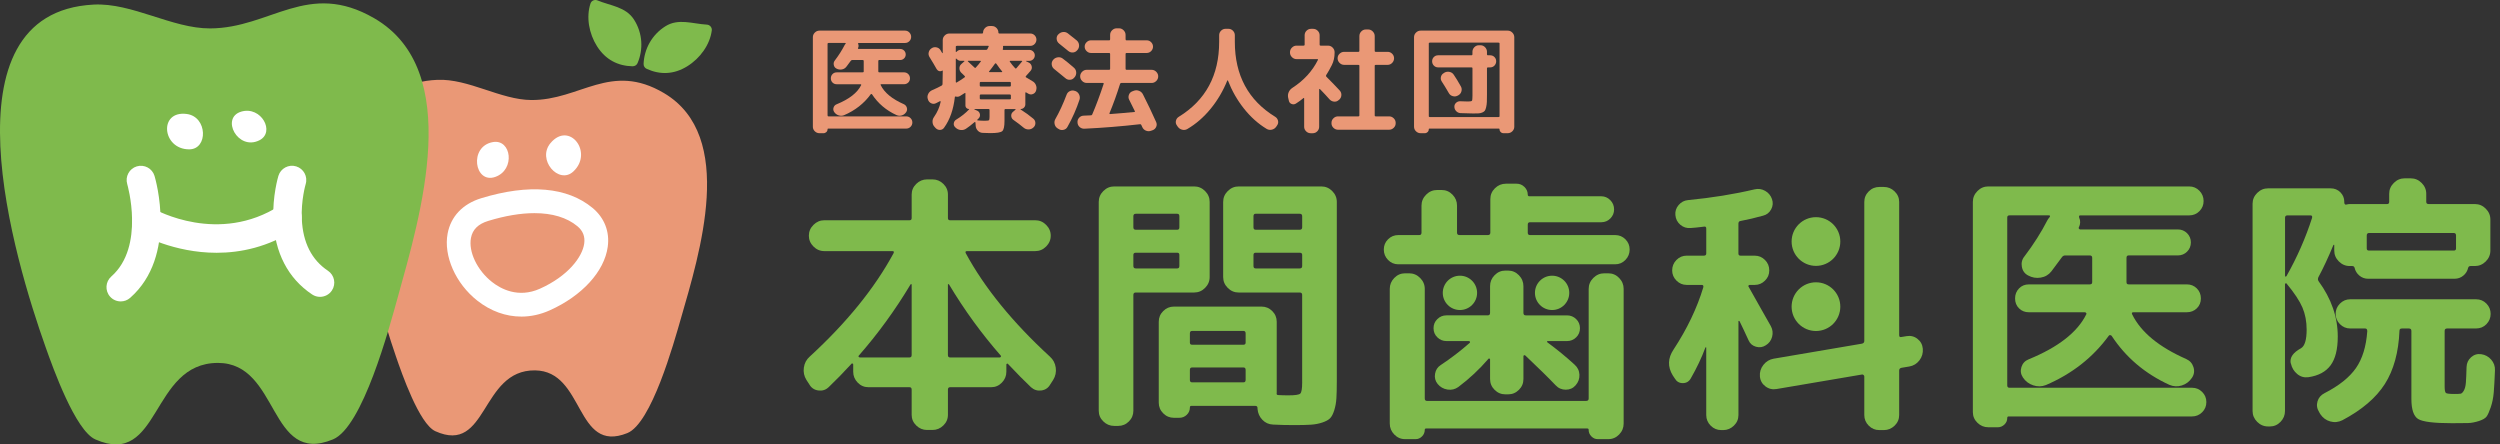
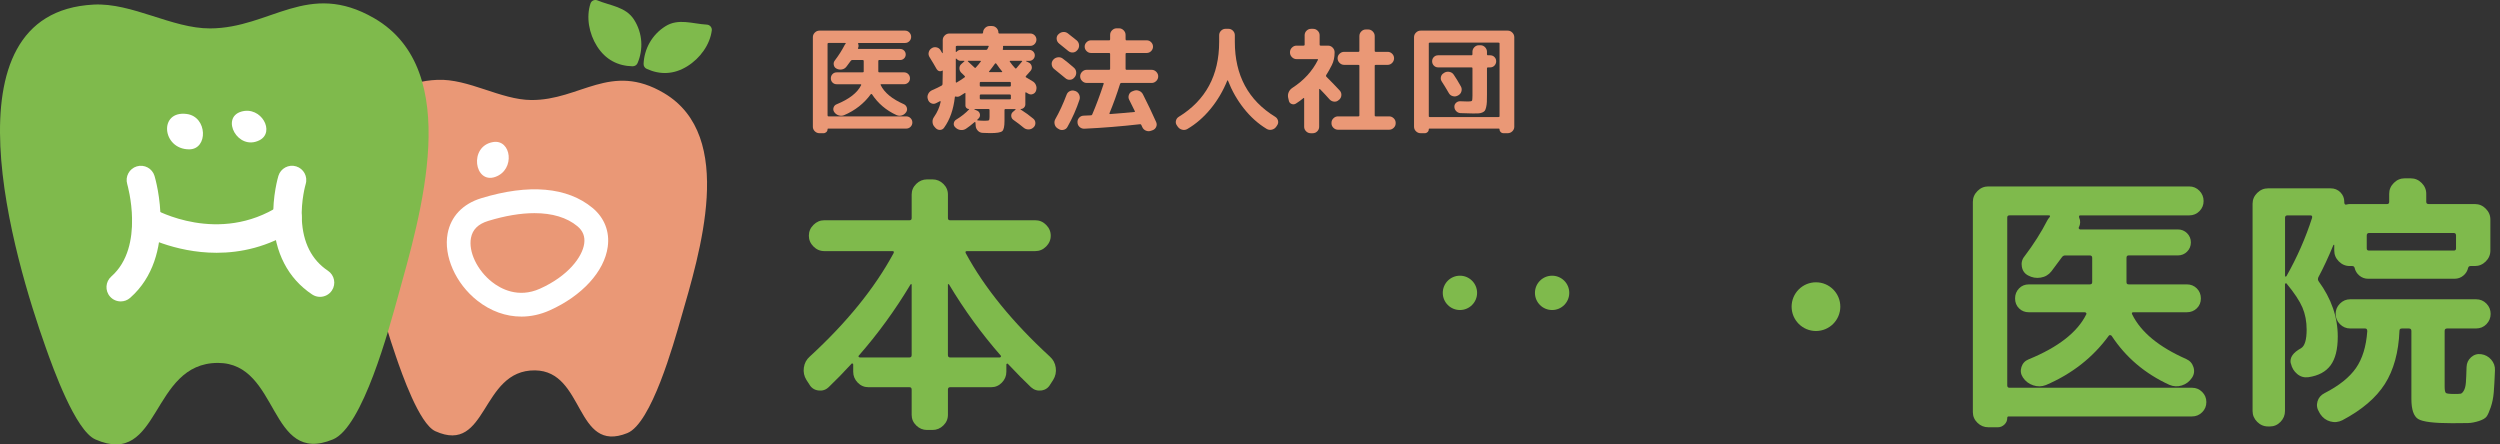
<svg xmlns="http://www.w3.org/2000/svg" width="405" height="72" viewBox="0 0 405 72" fill="none">
  <rect x="0" y="0" width="405" height="72" fill="#333333" stroke="none" />
  <path d="M70.86 12.934C75.894 12.721 81.104 16.174 86.079 16.204C94.004 16.256 98.929 9.961 107.577 15.088C119.309 22.043 113.343 41.036 110.299 51.62C109.132 55.676 105.533 68.592 101.624 70.162C93.135 73.571 94.774 60.083 86.667 60.001C77.782 59.913 79.077 73.709 70.529 69.856C67.923 68.681 65.081 60.475 64.13 57.705C60.216 46.32 50.714 13.788 70.862 12.934H70.86Z" fill="#EA9876" />
  <path d="M15.163 0.744C21.39 0.418 27.879 4.625 34.037 4.604C43.848 4.571 49.862 -3.281 60.629 2.958C75.233 11.42 68.085 34.997 64.445 48.131C63.05 53.164 58.759 69.192 53.937 71.183C43.473 75.505 45.335 58.792 35.302 58.792C24.306 58.792 26.079 75.849 15.453 71.188C12.216 69.766 8.595 59.644 7.384 56.227C2.398 42.193 -9.759 2.049 15.163 0.744Z" fill="#7FBA4C" />
  <path d="M30.254 18.464C33.635 18.908 33.742 24.203 30.642 24.195C26.235 24.185 25.661 17.861 30.254 18.464Z" fill="white" />
  <path d="M39.075 18.085C42.311 17.12 44.65 21.414 42.019 22.728C38.52 24.477 35.707 19.088 39.075 18.085Z" fill="white" />
  <path d="M19.559 48.829C18.918 48.829 18.282 48.565 17.825 48.047C16.984 47.09 17.076 45.63 18.033 44.789C23.535 39.946 20.641 29.923 20.611 29.823C20.249 28.602 20.942 27.317 22.162 26.953C23.381 26.588 24.666 27.279 25.032 28.497C25.191 29.023 28.815 41.446 21.083 48.254C20.644 48.642 20.1 48.829 19.559 48.829Z" fill="white" />
  <path d="M51.842 48.09C51.403 48.09 50.957 47.965 50.565 47.703C46.659 45.102 44.486 40.905 44.279 35.567C44.13 31.729 45.063 28.617 45.102 28.487C45.474 27.268 46.764 26.581 47.982 26.953C49.2 27.325 49.888 28.61 49.518 29.828C49.508 29.867 48.751 32.437 48.895 35.508C49.069 39.297 50.493 42.108 53.124 43.86C54.186 44.568 54.474 46 53.766 47.062C53.322 47.728 52.588 48.09 51.842 48.09Z" fill="white" />
  <path d="M35.094 40.951C28.131 40.951 22.891 38.001 22.555 37.809C21.449 37.173 21.07 35.762 21.706 34.656C22.342 33.553 23.75 33.173 24.853 33.804C25.297 34.056 35.43 39.669 45.32 33.312C46.392 32.622 47.82 32.932 48.51 34.007C49.2 35.079 48.89 36.508 47.815 37.198C43.406 40.033 38.982 40.951 35.094 40.951Z" fill="white" />
-   <path d="M89.177 23.187C86.928 25.873 90.524 29.957 92.868 27.794C96.197 24.724 92.237 19.537 89.177 23.187Z" fill="white" />
  <path d="M80.252 28.654C83.52 27.481 82.84 22.5 79.862 23.015C75.9 23.7 76.854 29.872 80.252 28.654Z" fill="white" />
  <path d="M84.453 51.286C81.958 51.286 79.493 50.412 77.318 48.698C73.809 45.93 71.835 41.467 72.514 37.84C73.035 35.059 74.969 33.025 77.959 32.111C85.677 29.749 91.914 30.295 95.995 33.686C97.918 35.285 98.793 37.522 98.454 39.984C97.906 43.981 94.299 47.929 89.042 50.283C87.541 50.956 85.99 51.289 84.453 51.289V51.286ZM86.579 34.53C84.358 34.53 81.835 34.949 79.085 35.79C77.464 36.285 76.551 37.188 76.295 38.55C75.874 40.792 77.305 43.791 79.701 45.676C81.083 46.767 83.93 48.357 87.469 46.769C92.012 44.735 94.346 41.631 94.643 39.458C94.799 38.314 94.438 37.393 93.535 36.644C91.842 35.238 89.465 34.53 86.577 34.53H86.579Z" fill="white" />
  <path d="M102.486 10.735C102.83 10.743 103.148 10.543 103.284 10.227C104.235 8.011 104.112 5.377 102.717 3.188C101.381 1.093 98.908 0.944 96.79 0.066C96.338 -0.121 95.813 0.1 95.661 0.564C94.936 2.752 95.405 5.428 96.723 7.503C98.116 9.689 100.124 10.692 102.486 10.738V10.735Z" fill="#7FBA4C" />
  <path d="M104.761 11.153C104.448 11.012 104.248 10.694 104.261 10.351C104.358 7.939 105.608 5.618 107.811 4.245C109.921 2.929 112.214 3.866 114.505 3.989C114.992 4.014 115.369 4.44 115.31 4.925C115.02 7.213 113.443 9.424 111.355 10.725C109.157 12.095 106.91 12.133 104.761 11.153Z" fill="#7FBA4C" />
  <path d="M132.748 21.578C132.461 21.578 132.212 21.476 132.002 21.271C131.789 21.066 131.684 20.819 131.684 20.532V6.026C131.684 5.738 131.789 5.492 132.002 5.279C132.212 5.069 132.461 4.961 132.748 4.961H146.616C146.89 4.961 147.124 5.061 147.316 5.261C147.508 5.461 147.606 5.697 147.606 5.972C147.606 6.246 147.508 6.48 147.316 6.672C147.124 6.864 146.89 6.962 146.616 6.962H139.093C139.019 6.962 138.993 7.011 139.019 7.111C139.119 7.334 139.111 7.56 139.001 7.783C138.975 7.808 138.975 7.839 139.001 7.875C139.027 7.914 139.057 7.931 139.093 7.931H145.831C146.08 7.931 146.29 8.019 146.465 8.193C146.639 8.368 146.726 8.578 146.726 8.827C146.726 9.076 146.639 9.289 146.465 9.46C146.29 9.632 146.08 9.722 145.831 9.722H142.433C142.333 9.722 142.284 9.778 142.284 9.891V11.572C142.284 11.672 142.333 11.72 142.433 11.72H146.447C146.721 11.72 146.952 11.813 147.136 12C147.324 12.187 147.416 12.418 147.416 12.69C147.416 12.962 147.324 13.19 147.136 13.372C146.949 13.552 146.718 13.644 146.447 13.644H142.769C142.656 13.644 142.625 13.693 142.676 13.793C143.274 15.014 144.518 16.04 146.411 16.874C146.659 16.987 146.824 17.174 146.906 17.433C146.988 17.695 146.952 17.936 146.803 18.162C146.629 18.423 146.395 18.6 146.103 18.693C145.81 18.785 145.521 18.77 145.236 18.646C143.556 17.874 142.23 16.748 141.261 15.268C141.235 15.242 141.204 15.227 141.168 15.222C141.13 15.217 141.099 15.225 141.076 15.25C139.981 16.756 138.532 17.895 136.726 18.667C136.439 18.78 136.146 18.785 135.849 18.685C135.551 18.585 135.313 18.405 135.138 18.144C134.99 17.921 134.954 17.679 135.036 17.425C135.118 17.172 135.282 16.992 135.531 16.894C137.572 16.061 138.896 15.027 139.506 13.796C139.532 13.77 139.532 13.739 139.506 13.703C139.481 13.665 139.45 13.647 139.414 13.647H135.551C135.277 13.647 135.051 13.557 134.869 13.375C134.69 13.195 134.597 12.967 134.597 12.693C134.597 12.418 134.687 12.19 134.869 12.002C135.049 11.815 135.277 11.723 135.551 11.723H139.752C139.865 11.723 139.922 11.674 139.922 11.574V9.894C139.922 9.781 139.865 9.725 139.752 9.725H138.055C137.955 9.725 137.875 9.773 137.811 9.873C137.662 10.086 137.426 10.402 137.1 10.825C136.913 11.061 136.667 11.205 136.364 11.254C136.059 11.305 135.769 11.254 135.498 11.105C135.262 10.982 135.118 10.781 135.069 10.507C135.02 10.232 135.082 9.991 135.256 9.778C135.88 8.958 136.408 8.124 136.844 7.277C136.844 7.265 136.893 7.195 136.993 7.072C137.042 6.998 137.018 6.959 136.918 6.959H134.213C134.113 6.959 134.064 7.008 134.064 7.108V18.682C134.064 18.795 134.113 18.852 134.213 18.852H146.811C147.085 18.852 147.319 18.949 147.511 19.142C147.703 19.334 147.801 19.567 147.801 19.842C147.801 20.116 147.703 20.35 147.511 20.542C147.319 20.735 147.085 20.832 146.811 20.832H134.156C134.095 20.832 134.064 20.87 134.064 20.945C134.064 21.119 134 21.268 133.869 21.394C133.738 21.517 133.587 21.581 133.412 21.581H132.758L132.748 21.578Z" fill="#EA9876" />
  <path d="M150.34 16.127L150.301 16.035C150.214 15.748 150.24 15.471 150.376 15.204C150.512 14.937 150.717 14.74 150.991 14.617C151.625 14.342 152.143 14.093 152.54 13.87C152.641 13.808 152.689 13.726 152.689 13.626C152.715 12.78 152.728 12.064 152.728 11.479C152.728 11.431 152.697 11.418 152.635 11.441C152.474 11.541 152.31 11.566 152.14 11.515C151.971 11.466 151.838 11.359 151.738 11.197C151.427 10.638 151.048 9.997 150.599 9.273C150.437 9.024 150.386 8.76 150.45 8.48C150.512 8.201 150.668 7.98 150.917 7.819C151.153 7.657 151.417 7.608 151.709 7.67C152.002 7.731 152.222 7.888 152.371 8.137C152.397 8.185 152.44 8.265 152.502 8.37C152.564 8.475 152.615 8.555 152.651 8.604C152.664 8.616 152.679 8.619 152.697 8.614C152.715 8.609 152.725 8.593 152.725 8.568V6.495C152.725 6.208 152.83 5.961 153.043 5.748C153.253 5.538 153.502 5.43 153.79 5.43H159.109C159.209 5.43 159.258 5.382 159.258 5.282C159.258 4.994 159.363 4.748 159.576 4.535C159.789 4.322 160.035 4.217 160.322 4.217H160.696C160.984 4.217 161.227 4.322 161.435 4.535C161.64 4.748 161.743 4.997 161.743 5.282C161.743 5.382 161.799 5.43 161.91 5.43H166.911C167.185 5.43 167.419 5.528 167.611 5.72C167.804 5.913 167.901 6.146 167.901 6.421C167.901 6.695 167.804 6.931 167.611 7.131C167.419 7.331 167.185 7.431 166.911 7.431H162.582C162.494 7.431 162.464 7.48 162.489 7.58C162.515 7.716 162.502 7.842 162.451 7.955C162.425 8.042 162.456 8.085 162.543 8.085H166.762C166.998 8.085 167.203 8.173 167.378 8.347C167.552 8.521 167.639 8.727 167.639 8.963C167.639 9.212 167.552 9.422 167.378 9.596C167.203 9.771 166.998 9.858 166.762 9.858H166.239C166.213 9.858 166.201 9.866 166.201 9.876C166.201 9.886 166.206 9.902 166.218 9.914L166.667 10.138C166.916 10.263 167.073 10.461 167.134 10.735C167.196 11.01 167.139 11.251 166.965 11.464C166.803 11.664 166.547 11.949 166.201 12.323C166.175 12.349 166.162 12.385 166.162 12.436C166.162 12.487 166.18 12.518 166.218 12.528C166.331 12.603 166.672 12.808 167.244 13.144C167.506 13.283 167.696 13.49 167.814 13.77C167.932 14.05 167.947 14.334 167.86 14.619L167.842 14.693C167.755 14.955 167.583 15.135 167.329 15.235C167.073 15.335 166.829 15.317 166.59 15.178C166.552 15.153 166.493 15.119 166.413 15.076C166.334 15.032 166.272 14.999 166.236 14.973C166.211 14.947 166.183 14.945 166.152 14.963C166.121 14.981 166.106 15.009 166.106 15.047V16.897C166.106 17.11 166.031 17.29 165.882 17.438C165.734 17.587 165.552 17.661 165.341 17.661C165.328 17.661 165.323 17.672 165.323 17.69C165.323 17.708 165.328 17.723 165.341 17.736C166.126 18.233 166.808 18.731 167.396 19.229C167.619 19.416 167.732 19.652 167.732 19.939C167.732 20.227 167.627 20.463 167.414 20.65L167.396 20.668C167.173 20.868 166.911 20.968 166.611 20.968C166.311 20.968 166.044 20.868 165.808 20.668C165.385 20.306 164.839 19.891 164.167 19.416C163.954 19.267 163.841 19.059 163.82 18.79C163.802 18.523 163.892 18.303 164.092 18.128L164.503 17.774C164.528 17.762 164.533 17.741 164.521 17.71C164.508 17.679 164.49 17.664 164.464 17.664H162.877C162.777 17.664 162.728 17.72 162.728 17.831V19.603C162.728 20.486 162.607 21.035 162.364 21.245C162.12 21.458 161.484 21.563 160.45 21.563C160.376 21.563 159.953 21.55 159.181 21.525C158.881 21.512 158.627 21.396 158.416 21.178C158.204 20.96 158.086 20.701 158.062 20.404L158.024 19.844C158.024 19.819 158.009 19.798 157.978 19.78C157.947 19.762 157.919 19.76 157.893 19.77C157.344 20.242 156.878 20.604 156.493 20.853C156.231 21.027 155.939 21.096 155.616 21.058C155.292 21.019 155.018 20.889 154.795 20.665L154.739 20.609C154.551 20.434 154.477 20.219 154.515 19.965C154.554 19.711 154.682 19.514 154.908 19.378C155.729 18.88 156.426 18.326 156.998 17.715C157.011 17.703 157.011 17.69 156.998 17.677C156.985 17.664 156.972 17.659 156.96 17.659C156.811 17.659 156.68 17.605 156.567 17.5C156.454 17.395 156.4 17.266 156.4 17.118V15.14C156.4 15.04 156.357 15.022 156.27 15.083C156.047 15.232 155.798 15.389 155.523 15.55C155.323 15.676 155.1 15.707 154.851 15.643C154.739 15.617 154.682 15.655 154.682 15.755C154.459 17.746 153.879 19.39 152.946 20.683C152.784 20.919 152.564 21.04 152.284 21.047C152.004 21.053 151.763 20.95 151.566 20.74L151.397 20.552C151.197 20.34 151.089 20.083 151.071 19.778C151.053 19.473 151.13 19.203 151.304 18.965C151.851 18.18 152.212 17.359 152.387 16.499C152.399 16.461 152.389 16.43 152.358 16.407C152.328 16.381 152.299 16.376 152.274 16.389C152.138 16.463 151.92 16.576 151.62 16.725C151.358 16.851 151.099 16.851 150.845 16.725C150.589 16.602 150.419 16.402 150.332 16.127H150.34ZM155.008 7.426C154.895 7.426 154.839 7.475 154.839 7.575V8.378C154.839 8.403 154.851 8.419 154.877 8.424C154.903 8.429 154.926 8.421 154.951 8.396C155.139 8.185 155.362 8.078 155.623 8.078H159.768C159.868 8.078 159.937 8.029 159.973 7.929L160.012 7.855C160.05 7.754 160.099 7.649 160.16 7.536C160.209 7.462 160.191 7.424 160.104 7.424H155.008V7.426ZM156.277 12.523C156.352 12.462 156.352 12.392 156.277 12.318C156.216 12.257 156.129 12.169 156.016 12.056C155.903 11.944 155.816 11.864 155.754 11.813C155.541 11.613 155.434 11.371 155.428 11.084C155.421 10.797 155.526 10.561 155.736 10.374L156.221 9.945C156.247 9.92 156.252 9.899 156.239 9.881C156.226 9.863 156.208 9.853 156.182 9.853H155.623C155.375 9.853 155.151 9.74 154.951 9.517C154.926 9.491 154.9 9.483 154.877 9.489C154.851 9.494 154.839 9.509 154.839 9.535V13.27C154.839 13.308 154.856 13.339 154.895 13.362C154.933 13.388 154.964 13.388 154.987 13.362C155.436 13.1 155.864 12.821 156.275 12.521L156.277 12.523ZM156.798 9.948C157.034 10.161 157.388 10.489 157.862 10.938C157.95 11.025 158.024 11.025 158.086 10.938C158.373 10.628 158.64 10.304 158.888 9.968C158.937 9.894 158.914 9.855 158.814 9.855H156.836C156.811 9.855 156.793 9.866 156.78 9.884C156.767 9.902 156.772 9.925 156.798 9.948ZM160.307 18.908V17.826C160.307 17.713 160.25 17.659 160.14 17.659H157.88C157.855 17.659 157.842 17.669 157.842 17.687C157.842 17.705 157.847 17.72 157.86 17.733L158.288 17.921C158.537 18.033 158.688 18.218 158.745 18.48C158.801 18.741 158.734 18.972 158.55 19.17L158.327 19.393C158.301 19.419 158.296 19.444 158.309 19.467C158.321 19.493 158.339 19.506 158.365 19.506C158.75 19.544 159.137 19.562 159.522 19.562C159.907 19.562 160.135 19.534 160.204 19.478C160.273 19.421 160.307 19.231 160.307 18.908ZM163.592 13.27H158.87C158.77 13.27 158.722 13.319 158.722 13.418V13.867C158.722 13.967 158.77 14.016 158.87 14.016H163.592C163.705 14.016 163.759 13.967 163.759 13.867V13.418C163.759 13.319 163.702 13.27 163.592 13.27ZM163.761 15.94V15.455C163.761 15.355 163.705 15.306 163.595 15.306H158.873C158.773 15.306 158.724 15.358 158.724 15.455V15.94C158.724 16.04 158.773 16.089 158.873 16.089H163.595C163.708 16.089 163.761 16.04 163.761 15.94ZM160.232 11.572C160.184 11.646 160.201 11.684 160.289 11.684H162.287C162.374 11.684 162.392 11.646 162.343 11.572C162.107 11.297 161.789 10.874 161.392 10.302C161.366 10.276 161.335 10.261 161.299 10.256C161.261 10.251 161.23 10.258 161.207 10.284C160.871 10.756 160.548 11.187 160.235 11.572H160.232ZM163.649 9.853C163.623 9.853 163.602 9.866 163.584 9.891C163.566 9.917 163.564 9.94 163.574 9.966C163.849 10.363 164.141 10.725 164.451 11.048C164.526 11.123 164.6 11.117 164.674 11.03C164.985 10.681 165.285 10.327 165.57 9.966C165.618 9.891 165.595 9.853 165.495 9.853H163.646H163.649Z" fill="#EA9876" />
  <path d="M170.774 11.179C170.55 11.005 170.42 10.771 170.381 10.479C170.343 10.186 170.42 9.927 170.604 9.704L170.622 9.686C170.809 9.463 171.051 9.33 171.351 9.286C171.651 9.242 171.917 9.306 172.153 9.481C172.677 9.866 173.284 10.366 173.982 10.974C174.205 11.174 174.328 11.418 174.346 11.71C174.364 12.002 174.282 12.267 174.095 12.503L174.038 12.559C173.864 12.782 173.633 12.905 173.349 12.923C173.061 12.941 172.813 12.859 172.602 12.672C172.341 12.449 171.73 11.951 170.774 11.179ZM174.133 14.727L174.208 14.745C174.495 14.858 174.7 15.05 174.823 15.325C174.946 15.599 174.967 15.873 174.88 16.145C174.382 17.664 173.728 19.139 172.92 20.57C172.782 20.819 172.569 20.976 172.276 21.037C171.984 21.099 171.72 21.05 171.484 20.889L171.297 20.776C171.061 20.614 170.912 20.391 170.848 20.104C170.786 19.816 170.822 19.549 170.961 19.301C171.62 18.144 172.23 16.825 172.789 15.342C172.889 15.068 173.069 14.873 173.331 14.755C173.592 14.637 173.859 14.627 174.133 14.727ZM171.576 7.054C171.353 6.88 171.222 6.649 171.184 6.364C171.145 6.079 171.222 5.823 171.407 5.6L171.445 5.582C171.646 5.359 171.889 5.228 172.184 5.189C172.477 5.151 172.741 5.22 172.977 5.394C173.687 5.941 174.172 6.328 174.433 6.551C174.657 6.751 174.782 6.998 174.808 7.29C174.834 7.583 174.751 7.847 174.564 8.083L174.508 8.139C174.321 8.362 174.087 8.486 173.808 8.504C173.528 8.521 173.277 8.439 173.051 8.252C172.392 7.706 171.899 7.306 171.576 7.057V7.054ZM186.565 11.31C186.852 11.31 187.101 11.415 187.311 11.628C187.524 11.841 187.629 12.09 187.629 12.374C187.629 12.659 187.524 12.911 187.311 13.121C187.098 13.334 186.852 13.439 186.565 13.439H181.656C181.556 13.439 181.489 13.488 181.451 13.588C180.927 15.268 180.356 16.856 179.732 18.349C179.707 18.436 179.737 18.48 179.825 18.48C181.181 18.38 182.487 18.267 183.744 18.144C183.856 18.144 183.887 18.095 183.836 17.995C183.736 17.785 183.431 17.166 182.92 16.145C182.795 15.896 182.784 15.635 182.882 15.36C182.982 15.086 183.161 14.901 183.423 14.801L183.667 14.709C183.941 14.596 184.223 14.596 184.516 14.709C184.808 14.822 185.023 15.014 185.159 15.289C185.919 16.782 186.626 18.269 187.288 19.75C187.411 20.011 187.419 20.275 187.306 20.542C187.193 20.809 187.001 20.994 186.726 21.094L186.465 21.186C186.19 21.286 185.916 21.278 185.644 21.168C185.37 21.055 185.172 20.863 185.047 20.588C185.034 20.55 185.008 20.496 184.972 20.419C184.936 20.342 184.911 20.288 184.898 20.252C184.849 20.152 184.78 20.109 184.693 20.122C181.643 20.47 178.637 20.712 175.677 20.85C175.38 20.863 175.121 20.773 174.903 20.581C174.685 20.388 174.569 20.142 174.557 19.842C174.531 19.555 174.616 19.303 174.808 19.085C175 18.867 175.241 18.752 175.526 18.739C175.788 18.726 176.19 18.708 176.739 18.682C176.839 18.682 176.908 18.634 176.944 18.534C177.555 17.115 178.17 15.466 178.794 13.585C178.819 13.485 178.786 13.437 178.701 13.437H176.052C175.765 13.437 175.516 13.331 175.305 13.118C175.093 12.908 174.987 12.659 174.987 12.372C174.987 12.085 175.093 11.836 175.305 11.625C175.516 11.415 175.765 11.307 176.052 11.307H179.691C179.791 11.307 179.84 11.259 179.84 11.159V8.732C179.84 8.632 179.791 8.583 179.691 8.583H176.742C176.467 8.583 176.229 8.48 176.024 8.275C175.818 8.07 175.716 7.831 175.716 7.557C175.716 7.282 175.818 7.044 176.024 6.839C176.229 6.633 176.467 6.531 176.742 6.531H179.691C179.791 6.531 179.84 6.474 179.84 6.362V5.651C179.84 5.364 179.945 5.115 180.158 4.905C180.371 4.694 180.617 4.586 180.904 4.586H181.279C181.566 4.586 181.812 4.692 182.025 4.905C182.236 5.117 182.343 5.366 182.343 5.651V6.362C182.343 6.474 182.392 6.531 182.492 6.531H185.76C186.047 6.531 186.288 6.633 186.488 6.839C186.688 7.044 186.788 7.285 186.788 7.557C186.788 7.829 186.688 8.07 186.488 8.275C186.288 8.48 186.047 8.583 185.76 8.583H182.492C182.392 8.583 182.343 8.632 182.343 8.732V11.159C182.343 11.259 182.392 11.307 182.492 11.307H186.562L186.565 11.31Z" fill="#EA9876" />
  <path d="M190.799 20.532L190.651 20.309C190.489 20.086 190.438 19.837 190.502 19.562C190.563 19.288 190.712 19.077 190.951 18.929C195.318 16.253 197.504 12.203 197.504 6.775V5.71C197.504 5.423 197.606 5.179 197.811 4.974C198.017 4.769 198.263 4.666 198.55 4.666H198.999C199.286 4.666 199.53 4.769 199.735 4.974C199.94 5.179 200.043 5.425 200.043 5.71V6.775C200.043 12.203 202.225 16.253 206.593 18.929C206.829 19.077 206.978 19.29 207.042 19.562C207.104 19.837 207.055 20.086 206.893 20.309L206.745 20.532C206.57 20.781 206.332 20.94 206.026 21.009C205.721 21.078 205.439 21.03 205.177 20.868C203.821 20.047 202.602 18.954 201.52 17.592C200.438 16.23 199.573 14.714 198.925 13.047C198.912 13.021 198.894 13.013 198.868 13.018C198.842 13.026 198.825 13.039 198.812 13.065C198.14 14.732 197.247 16.248 196.134 17.61C195.021 18.972 193.767 20.065 192.372 20.886C192.11 21.047 191.828 21.091 191.523 21.017C191.217 20.942 190.979 20.781 190.804 20.532H190.799Z" fill="#EA9876" />
  <path d="M215.757 10.546C215.457 11.143 215.155 11.684 214.842 12.169C214.793 12.269 214.798 12.349 214.86 12.413C215.719 13.272 216.439 14.019 217.024 14.652C217.224 14.865 217.317 15.117 217.304 15.409C217.291 15.702 217.173 15.948 216.95 16.148L216.875 16.204C216.663 16.404 216.414 16.492 216.129 16.466C215.842 16.44 215.601 16.322 215.401 16.112C214.929 15.576 214.406 15.017 213.834 14.432C213.808 14.406 213.78 14.401 213.749 14.414C213.718 14.427 213.703 14.445 213.703 14.47V20.537C213.703 20.824 213.6 21.068 213.395 21.276C213.19 21.484 212.944 21.584 212.656 21.584H212.338C212.051 21.584 211.802 21.481 211.592 21.276C211.382 21.071 211.274 20.824 211.274 20.537V15.945C211.274 15.858 211.236 15.84 211.161 15.889C210.776 16.212 210.364 16.512 209.93 16.784C209.707 16.92 209.474 16.941 209.23 16.841C208.986 16.741 208.84 16.561 208.791 16.299L208.678 15.815C208.617 15.504 208.648 15.207 208.771 14.927C208.894 14.647 209.089 14.419 209.35 14.245C211.218 13.036 212.597 11.53 213.495 9.727C213.544 9.627 213.513 9.578 213.403 9.578H210.043C209.756 9.578 209.507 9.473 209.297 9.26C209.084 9.05 208.979 8.801 208.979 8.514V8.457C208.979 8.17 209.084 7.921 209.297 7.711C209.507 7.498 209.756 7.393 210.043 7.393H211.182C211.295 7.393 211.351 7.344 211.351 7.244V5.713C211.351 5.425 211.454 5.182 211.659 4.976C211.864 4.771 212.11 4.669 212.397 4.669H212.715C213.003 4.669 213.251 4.771 213.462 4.976C213.672 5.182 213.78 5.428 213.78 5.713V7.244C213.78 7.344 213.829 7.393 213.929 7.393H215.142C215.429 7.393 215.678 7.498 215.888 7.711C216.098 7.924 216.206 8.17 216.206 8.457V8.514C216.206 9.273 216.057 9.95 215.757 10.548V10.546ZM225.034 18.852C225.321 18.852 225.568 18.954 225.78 19.16C225.991 19.365 226.098 19.611 226.098 19.898V19.973C226.098 20.26 225.993 20.504 225.78 20.709C225.568 20.914 225.319 21.017 225.034 21.017H216.765C216.478 21.017 216.229 20.914 216.019 20.709C215.806 20.504 215.701 20.257 215.701 19.973V19.898C215.701 19.611 215.806 19.367 216.019 19.16C216.229 18.954 216.478 18.852 216.765 18.852H220.051C220.164 18.852 220.22 18.795 220.22 18.682V10.656C220.22 10.556 220.164 10.507 220.051 10.507H217.755C217.468 10.507 217.219 10.402 217.009 10.189C216.796 9.979 216.691 9.73 216.691 9.442C216.691 9.155 216.796 8.911 217.009 8.706C217.219 8.501 217.468 8.398 217.755 8.398H220.051C220.164 8.398 220.22 8.342 220.22 8.229V5.838C220.22 5.551 220.323 5.302 220.528 5.092C220.733 4.881 220.979 4.774 221.264 4.774H221.638C221.926 4.774 222.174 4.879 222.385 5.092C222.595 5.305 222.703 5.554 222.703 5.838V8.229C222.703 8.342 222.759 8.398 222.872 8.398H224.796C225.083 8.398 225.326 8.501 225.532 8.706C225.737 8.911 225.839 9.158 225.839 9.442C225.839 9.727 225.737 9.979 225.532 10.189C225.326 10.402 225.08 10.507 224.796 10.507H222.872C222.759 10.507 222.703 10.558 222.703 10.656V18.682C222.703 18.795 222.759 18.852 222.872 18.852H225.037H225.034Z" fill="#EA9876" />
  <path d="M230.138 21.578C229.851 21.578 229.602 21.476 229.392 21.271C229.179 21.066 229.074 20.819 229.074 20.532V6.026C229.074 5.738 229.179 5.492 229.392 5.279C229.602 5.069 229.851 4.961 230.138 4.961H244.249C244.537 4.961 244.785 5.066 244.996 5.279C245.206 5.492 245.314 5.741 245.314 6.026V20.532C245.314 20.819 245.209 21.063 244.996 21.271C244.783 21.476 244.534 21.578 244.249 21.578H243.559C243.385 21.578 243.236 21.517 243.111 21.391C242.985 21.266 242.923 21.117 242.923 20.942C242.923 20.868 242.885 20.829 242.811 20.829H231.574C231.5 20.829 231.461 20.868 231.461 20.942C231.461 21.117 231.4 21.266 231.274 21.391C231.148 21.514 231 21.578 230.825 21.578H230.135H230.138ZM231.464 7.054V18.816C231.464 18.916 231.52 18.965 231.633 18.965H242.759C242.872 18.965 242.929 18.916 242.929 18.816V7.054C242.929 6.954 242.872 6.905 242.759 6.905H231.633C231.52 6.905 231.464 6.954 231.464 7.054ZM232.975 10.917C232.7 10.917 232.472 10.82 232.285 10.628C232.097 10.435 232.005 10.202 232.005 9.927C232.005 9.653 232.097 9.424 232.285 9.237C232.472 9.05 232.7 8.958 232.975 8.958H238.368C238.481 8.958 238.535 8.901 238.535 8.788V8.396C238.535 8.108 238.638 7.86 238.843 7.649C239.048 7.439 239.294 7.331 239.581 7.331H239.843C240.13 7.331 240.374 7.436 240.582 7.649C240.787 7.862 240.89 8.111 240.89 8.396V8.788C240.89 8.901 240.946 8.958 241.056 8.958H241.41C241.685 8.958 241.913 9.05 242.1 9.237C242.287 9.424 242.38 9.655 242.38 9.927C242.38 10.199 242.287 10.435 242.1 10.628C241.913 10.82 241.682 10.917 241.41 10.917H241.056C240.943 10.917 240.89 10.966 240.89 11.066V15.248C240.89 15.784 240.882 16.199 240.872 16.499C240.859 16.797 240.823 17.082 240.759 17.349C240.697 17.615 240.628 17.805 240.554 17.918C240.479 18.031 240.346 18.131 240.153 18.215C239.961 18.303 239.758 18.354 239.546 18.364C239.333 18.377 239.035 18.382 238.65 18.382C238.153 18.382 237.473 18.364 236.617 18.326C236.342 18.313 236.109 18.21 235.916 18.018C235.724 17.826 235.621 17.592 235.609 17.318C235.596 17.056 235.686 16.835 235.881 16.656C236.073 16.476 236.301 16.392 236.563 16.404C237.26 16.43 237.671 16.443 237.794 16.443C238.168 16.443 238.384 16.404 238.448 16.33C238.509 16.256 238.54 15.994 238.54 15.545V11.064C238.54 10.964 238.484 10.915 238.373 10.915H232.98L232.975 10.917ZM236.147 15.491C235.898 15.627 235.632 15.655 235.344 15.576C235.057 15.494 234.847 15.33 234.711 15.081C234.301 14.37 233.921 13.749 233.572 13.213C233.411 12.977 233.364 12.721 233.431 12.449C233.5 12.174 233.657 11.969 233.908 11.833L233.983 11.777C234.244 11.628 234.524 11.584 234.824 11.646C235.121 11.707 235.352 11.864 235.514 12.113C235.85 12.598 236.234 13.234 236.67 14.016C236.806 14.265 236.832 14.532 236.745 14.819C236.658 15.107 236.483 15.317 236.222 15.453L236.147 15.491Z" fill="#EA9876" />
  <path d="M150.186 69.654C149.514 69.654 148.929 69.412 148.434 68.93C147.937 68.448 147.688 67.871 147.688 67.199V63.123C147.688 62.858 147.57 62.727 147.337 62.727H140.676C140.004 62.727 139.427 62.479 138.945 61.981C138.462 61.483 138.221 60.901 138.221 60.229V59.046C138.221 58.987 138.185 58.936 138.111 58.892C138.037 58.849 137.985 58.856 137.957 58.916C136.641 60.347 135.4 61.619 134.233 62.73C133.766 63.169 133.21 63.343 132.569 63.256C131.925 63.169 131.443 62.848 131.122 62.291L130.64 61.547C130.26 60.934 130.122 60.27 130.224 59.552C130.327 58.836 130.64 58.243 131.166 57.777C137.154 52.282 141.684 46.702 144.751 41.031C144.867 40.797 144.81 40.679 144.577 40.679H133.533C132.861 40.679 132.276 40.43 131.781 39.935C131.284 39.438 131.035 38.855 131.035 38.181C131.035 37.506 131.284 36.924 131.781 36.429C132.279 35.934 132.861 35.682 133.533 35.682H147.339C147.572 35.682 147.69 35.567 147.69 35.331V31.516C147.69 30.844 147.939 30.267 148.437 29.785C148.934 29.302 149.517 29.061 150.189 29.061H151.066C151.738 29.061 152.322 29.302 152.817 29.785C153.315 30.267 153.564 30.844 153.564 31.516V35.331C153.564 35.564 153.679 35.682 153.915 35.682H167.721C168.393 35.682 168.978 35.931 169.473 36.429C169.971 36.926 170.22 37.511 170.22 38.181C170.22 38.85 169.971 39.438 169.473 39.935C168.976 40.433 168.391 40.679 167.721 40.679H156.677C156.413 40.679 156.341 40.797 156.459 41.031C159.499 46.641 164.041 52.223 170.089 57.777C170.614 58.243 170.927 58.836 171.03 59.552C171.133 60.267 170.994 60.932 170.614 61.547L170.132 62.291C169.812 62.848 169.335 63.169 168.709 63.256C168.08 63.343 167.519 63.169 167.021 62.73C165.97 61.737 164.728 60.48 163.295 58.959C163.266 58.9 163.215 58.887 163.141 58.916C163.066 58.944 163.03 58.99 163.03 59.046V60.229C163.03 60.901 162.789 61.486 162.307 61.981C161.825 62.479 161.248 62.727 160.576 62.727H153.915C153.682 62.727 153.564 62.858 153.564 63.123V67.199C153.564 67.871 153.315 68.448 152.817 68.93C152.32 69.412 151.735 69.654 151.066 69.654H150.186ZM147.337 57.907C147.57 57.907 147.688 57.777 147.688 57.512V46.115C147.688 46.056 147.665 46.028 147.621 46.028C147.578 46.028 147.539 46.043 147.511 46.071C145.028 50.222 142.222 54.078 139.096 57.643C139.037 57.761 139.096 57.848 139.27 57.907H147.337ZM153.561 46.115V57.512C153.561 57.777 153.677 57.907 153.913 57.907H161.976C162.035 57.907 162.087 57.871 162.13 57.797C162.174 57.725 162.181 57.674 162.153 57.643C159.027 54.078 156.221 50.222 153.738 46.071C153.71 46.043 153.672 46.028 153.628 46.028C153.584 46.028 153.561 46.059 153.561 46.115Z" fill="#7FBA4C" />
-   <path d="M180.494 68.997C179.822 68.997 179.237 68.756 178.742 68.273C178.245 67.791 177.996 67.214 177.996 66.542V32.701C177.996 32.029 178.245 31.444 178.742 30.947C179.24 30.449 179.822 30.203 180.494 30.203H193.467C194.139 30.203 194.723 30.452 195.221 30.947C195.719 31.444 195.965 32.029 195.965 32.701V44.886C195.965 45.558 195.716 46.143 195.221 46.641C194.726 47.139 194.139 47.385 193.467 47.385H184C183.736 47.385 183.605 47.516 183.605 47.78V66.542C183.605 67.214 183.364 67.791 182.882 68.273C182.4 68.756 181.823 68.997 181.151 68.997H180.494ZM183.605 35.026V36.824C183.605 37.088 183.736 37.219 184 37.219H190.707C190.94 37.219 191.058 37.088 191.058 36.824V35.026C191.058 34.761 190.94 34.63 190.707 34.63H184C183.736 34.63 183.605 34.761 183.605 35.026ZM183.605 41.292V43.091C183.605 43.355 183.736 43.486 184 43.486H190.707C190.94 43.486 191.058 43.355 191.058 43.091V41.292C191.058 41.059 190.94 40.941 190.707 40.941H184C183.736 40.941 183.605 41.059 183.605 41.292ZM214.064 30.203C214.736 30.203 215.321 30.452 215.816 30.947C216.314 31.444 216.563 32.029 216.563 32.701V61.719C216.563 62.917 216.539 63.861 216.496 64.546C216.452 65.231 216.334 65.875 216.145 66.475C215.955 67.073 215.729 67.507 215.465 67.768C215.201 68.03 214.785 68.258 214.216 68.448C213.646 68.638 213.033 68.756 212.374 68.799C211.715 68.843 210.817 68.866 209.679 68.866C208.45 68.866 207.296 68.838 206.216 68.779C205.544 68.751 204.975 68.494 204.508 68.012C204.041 67.53 203.777 66.937 203.718 66.237V66.106C203.718 65.872 203.6 65.754 203.367 65.754H192.979C192.833 65.754 192.761 65.842 192.761 66.019C192.761 66.486 192.592 66.881 192.256 67.201C191.92 67.522 191.517 67.683 191.051 67.683H190.174C189.502 67.683 188.924 67.442 188.442 66.96C187.96 66.478 187.719 65.901 187.719 65.229V52.123C187.719 51.451 187.96 50.873 188.442 50.391C188.924 49.909 189.502 49.668 190.174 49.668H204.375C205.047 49.668 205.624 49.909 206.106 50.391C206.588 50.873 206.829 51.451 206.829 52.123V63.651C206.77 63.884 206.857 64.002 207.093 64.002C207.591 64.033 208.145 64.046 208.758 64.046C209.809 64.046 210.438 63.951 210.643 63.761C210.848 63.571 210.951 62.979 210.951 61.986V47.782C210.951 47.518 210.82 47.387 210.556 47.387H200.651C199.979 47.387 199.394 47.139 198.899 46.643C198.401 46.146 198.153 45.563 198.153 44.889V32.704C198.153 32.032 198.401 31.447 198.899 30.949C199.396 30.452 199.979 30.205 200.651 30.205H214.062L214.064 30.203ZM201.792 55.496V54.006C201.792 53.741 201.674 53.611 201.441 53.611H193.113C192.879 53.611 192.761 53.741 192.761 54.006V55.496C192.761 55.73 192.877 55.847 193.113 55.847H201.441C201.674 55.847 201.792 55.732 201.792 55.496ZM201.792 61.545V59.924C201.792 59.659 201.674 59.529 201.441 59.529H193.113C192.879 59.529 192.761 59.659 192.761 59.924V61.545C192.761 61.806 192.877 61.94 193.113 61.94H201.441C201.674 61.94 201.792 61.809 201.792 61.545ZM210.953 36.821V35.023C210.953 34.759 210.823 34.628 210.558 34.628H203.415C203.182 34.628 203.064 34.759 203.064 35.023V36.821C203.064 37.085 203.18 37.216 203.415 37.216H210.558C210.823 37.216 210.953 37.085 210.953 36.821ZM210.953 43.091V41.292C210.953 41.059 210.823 40.941 210.558 40.941H203.415C203.182 40.941 203.064 41.059 203.064 41.292V43.091C203.064 43.355 203.18 43.486 203.415 43.486H210.558C210.823 43.486 210.953 43.355 210.953 43.091Z" fill="#7FBA4C" />
  <path d="M322.098 69.215C321.426 69.215 320.841 68.974 320.346 68.492C319.849 68.009 319.603 67.432 319.603 66.76V32.701C319.603 32.029 319.851 31.444 320.346 30.947C320.841 30.449 321.426 30.203 322.098 30.203H354.661C355.302 30.203 355.851 30.436 356.305 30.903C356.756 31.37 356.984 31.927 356.984 32.568C356.984 33.209 356.759 33.758 356.305 34.212C355.851 34.666 355.304 34.892 354.661 34.892H336.997C336.823 34.892 336.764 35.01 336.823 35.243C337.056 35.769 337.041 36.295 336.779 36.821C336.72 36.88 336.72 36.952 336.779 37.039C336.838 37.126 336.91 37.17 336.997 37.17H352.819C353.404 37.17 353.899 37.375 354.309 37.783C354.717 38.194 354.922 38.689 354.922 39.273C354.922 39.858 354.717 40.356 354.309 40.764C353.902 41.172 353.404 41.377 352.819 41.377H344.843C344.609 41.377 344.491 41.508 344.491 41.772V45.717C344.491 45.951 344.607 46.069 344.843 46.069H354.266C354.907 46.069 355.448 46.287 355.887 46.725C356.325 47.164 356.543 47.705 356.543 48.347C356.543 48.988 356.325 49.524 355.887 49.947C355.448 50.371 354.907 50.584 354.266 50.584H345.633C345.368 50.584 345.297 50.702 345.415 50.935C346.818 53.8 349.739 56.209 354.181 58.169C354.766 58.433 355.153 58.869 355.343 59.485C355.533 60.098 355.453 60.668 355.102 61.196C354.691 61.809 354.145 62.227 353.458 62.445C352.77 62.663 352.091 62.627 351.419 62.335C347.474 60.524 344.363 57.879 342.083 54.401C342.024 54.342 341.952 54.306 341.865 54.29C341.778 54.275 341.703 54.298 341.647 54.357C339.075 57.895 335.671 60.568 331.437 62.379C330.765 62.643 330.077 62.656 329.377 62.422C328.677 62.189 328.12 61.766 327.713 61.15C327.361 60.624 327.282 60.062 327.471 59.462C327.661 58.864 328.049 58.446 328.633 58.213C333.424 56.255 336.535 53.829 337.969 50.935C338.028 50.876 338.028 50.804 337.969 50.717C337.91 50.63 337.838 50.586 337.751 50.586H328.679C328.036 50.586 327.502 50.373 327.079 49.95C326.656 49.527 326.443 48.993 326.443 48.349C326.443 47.705 326.653 47.167 327.079 46.728C327.502 46.289 328.036 46.071 328.679 46.071H338.541C338.803 46.071 338.936 45.956 338.936 45.72V41.775C338.936 41.51 338.805 41.38 338.541 41.38H334.553C334.319 41.38 334.13 41.498 333.983 41.731C333.632 42.229 333.078 42.973 332.319 43.965C331.88 44.522 331.303 44.858 330.588 44.974C329.872 45.092 329.192 44.974 328.549 44.622C327.992 44.33 327.656 43.863 327.541 43.219C327.423 42.578 327.569 42.005 327.979 41.51C329.441 39.581 330.683 37.624 331.703 35.636C331.703 35.608 331.819 35.446 332.055 35.154C332.17 34.979 332.114 34.889 331.88 34.889H325.525C325.291 34.889 325.173 35.008 325.173 35.241V62.42C325.173 62.684 325.289 62.815 325.525 62.815H355.107C355.748 62.815 356.297 63.04 356.751 63.495C357.205 63.949 357.431 64.495 357.431 65.139C357.431 65.783 357.205 66.329 356.751 66.783C356.297 67.235 355.751 67.463 355.107 67.463H325.391C325.245 67.463 325.173 67.55 325.173 67.727C325.173 68.135 325.02 68.486 324.714 68.779C324.407 69.071 324.05 69.218 323.64 69.218H322.106L322.098 69.215Z" fill="#7FBA4C" />
  <path d="M367.415 69.084C366.743 69.084 366.159 68.835 365.664 68.34C365.169 67.845 364.917 67.258 364.917 66.586V33.009C364.917 32.337 365.166 31.752 365.664 31.257C366.161 30.762 366.743 30.513 367.415 30.513H377.582C378.195 30.513 378.713 30.726 379.139 31.149C379.562 31.573 379.775 32.091 379.775 32.706V32.837C379.775 32.925 379.803 33.007 379.862 33.078C379.921 33.153 379.993 33.173 380.08 33.145C380.314 33.086 380.503 33.058 380.65 33.058H386.697C386.931 33.058 387.049 32.943 387.049 32.706V31.391C387.049 30.718 387.298 30.134 387.793 29.639C388.288 29.143 388.872 28.892 389.547 28.892H390.555C391.227 28.892 391.812 29.141 392.307 29.639C392.804 30.136 393.053 30.721 393.053 31.391V32.706C393.053 32.94 393.184 33.058 393.448 33.058H400.942C401.614 33.058 402.199 33.307 402.694 33.804C403.191 34.302 403.44 34.887 403.44 35.556V40.597C403.44 41.269 403.191 41.854 402.694 42.352C402.196 42.849 401.612 43.096 400.942 43.096H400.242C400.037 43.096 399.906 43.183 399.847 43.36C399.729 43.886 399.467 44.317 399.057 44.653C398.647 44.989 398.18 45.156 397.654 45.156H383.63C383.104 45.156 382.637 44.989 382.227 44.653C381.817 44.317 381.555 43.886 381.437 43.36C381.378 43.185 381.247 43.096 381.042 43.096H380.647C379.975 43.096 379.39 42.847 378.895 42.352C378.398 41.854 378.149 41.272 378.149 40.597V39.676C378.121 39.648 378.075 39.648 378.018 39.676C377.2 41.664 376.382 43.416 375.564 44.935C375.477 45.168 375.489 45.374 375.607 45.548C377.682 48.383 378.718 51.379 378.718 54.534C378.718 56.581 378.331 58.128 377.557 59.18C376.782 60.231 375.577 60.875 373.94 61.109C373.268 61.196 372.668 61.022 372.142 60.583C371.616 60.144 371.281 59.59 371.134 58.918L371.091 58.831C370.916 57.925 371.47 57.12 372.755 56.419C373.368 56.068 373.676 55.06 373.676 53.395C373.676 52.079 373.45 50.889 372.996 49.822C372.542 48.755 371.688 47.462 370.432 45.943C370.401 45.884 370.349 45.871 370.278 45.9C370.203 45.93 370.167 45.974 370.167 46.03V66.588C370.167 67.26 369.926 67.845 369.444 68.343C368.962 68.84 368.385 69.087 367.713 69.087H367.405L367.415 69.084ZM370.178 35.287V44.755C370.178 44.784 370.206 44.799 370.265 44.799C370.324 44.799 370.367 44.784 370.396 44.755C372.119 41.716 373.507 38.56 374.558 35.287C374.617 35.023 374.528 34.892 374.294 34.892H370.567C370.306 34.892 370.173 35.023 370.173 35.287H370.178ZM397.218 68.558C394.297 68.558 392.471 68.332 391.74 67.878C391.009 67.424 390.645 66.337 390.645 64.613V53.611C390.645 53.346 390.514 53.216 390.25 53.216H389.111C388.847 53.216 388.716 53.334 388.716 53.567C388.57 57.074 387.78 59.952 386.349 62.202C384.917 64.451 382.622 66.409 379.467 68.076C378.824 68.397 378.167 68.463 377.495 68.273C376.823 68.084 376.282 67.681 375.874 67.068L375.7 66.76C375.348 66.203 375.261 65.626 375.435 65.028C375.61 64.431 375.989 63.984 376.574 63.692C378.911 62.494 380.606 61.142 381.658 59.636C382.709 58.131 383.322 56.137 383.499 53.652C383.499 53.359 383.381 53.213 383.148 53.213H380.737C380.093 53.213 379.539 52.98 379.072 52.513C378.606 52.046 378.372 51.489 378.372 50.848C378.372 50.207 378.606 49.65 379.072 49.183C379.539 48.716 380.096 48.483 380.737 48.483H401.117C401.789 48.483 402.35 48.716 402.804 49.183C403.258 49.65 403.484 50.207 403.484 50.848C403.484 51.489 403.258 52.046 402.804 52.513C402.35 52.98 401.789 53.213 401.117 53.213H396.428C396.164 53.213 396.033 53.344 396.033 53.608V62.638C396.033 63.222 396.105 63.566 396.251 63.669C396.397 63.772 396.864 63.823 397.654 63.823C398.121 63.823 398.444 63.807 398.618 63.779C398.793 63.751 398.97 63.582 399.144 63.274C399.319 62.966 399.429 62.535 399.473 61.981C399.516 61.427 399.552 60.578 399.583 59.439C399.611 58.797 399.86 58.272 400.329 57.861C400.796 57.453 401.337 57.292 401.95 57.379C402.591 57.466 403.133 57.759 403.571 58.256C404.01 58.754 404.212 59.339 404.184 60.008C404.125 61.527 404.058 62.72 403.987 63.582C403.912 64.444 403.753 65.239 403.504 65.97C403.256 66.701 403.03 67.204 402.825 67.483C402.62 67.76 402.204 68.002 401.576 68.207C400.947 68.409 400.363 68.52 399.824 68.535C399.283 68.55 398.413 68.558 397.216 68.558H397.218ZM383.412 38.137V40.241C383.412 40.474 383.527 40.592 383.763 40.592H397.526C397.759 40.592 397.877 40.477 397.877 40.241V38.137C397.877 37.873 397.746 37.742 397.482 37.742H383.809C383.545 37.742 383.414 37.873 383.414 38.137H383.412Z" fill="#7FBA4C" />
-   <path d="M271.328 61.327L270.98 60.806C270.138 59.416 270.182 58.023 271.11 56.633C273.314 53.269 274.922 49.909 275.935 46.546C275.991 46.284 275.907 46.154 275.673 46.154H273.239C272.601 46.154 272.052 45.923 271.587 45.458C271.123 44.994 270.892 44.445 270.892 43.806C270.892 43.167 271.123 42.575 271.587 42.111C272.052 41.646 272.601 41.416 273.239 41.416H276.022C276.284 41.416 276.414 41.3 276.414 41.067V37.024C276.414 36.762 276.284 36.662 276.022 36.718C275.124 36.834 274.414 36.908 273.893 36.937C273.255 36.996 272.698 36.821 272.218 36.416C271.741 36.011 271.472 35.49 271.413 34.851C271.354 34.243 271.528 33.699 271.934 33.22C272.339 32.742 272.847 32.473 273.455 32.417C277.338 32.04 280.931 31.46 284.234 30.677C284.842 30.534 285.414 30.613 285.95 30.916C286.486 31.221 286.856 31.663 287.058 32.242C287.261 32.822 287.217 33.381 286.927 33.917C286.638 34.453 286.202 34.795 285.624 34.938C284.378 35.287 283.147 35.577 281.929 35.808C281.726 35.836 281.623 35.982 281.623 36.244V41.069C281.623 41.303 281.739 41.418 281.972 41.418H284.275C284.911 41.418 285.463 41.651 285.927 42.113C286.391 42.578 286.622 43.142 286.622 43.809C286.622 44.476 286.391 44.997 285.927 45.461C285.463 45.925 284.911 46.156 284.275 46.156H283.45C283.362 46.156 283.298 46.192 283.255 46.264C283.211 46.336 283.219 46.402 283.278 46.459C283.77 47.328 284.452 48.539 285.322 50.089C286.191 51.641 286.712 52.559 286.886 52.849C287.176 53.4 287.24 53.972 287.081 54.565C286.922 55.16 286.581 55.617 286.06 55.935C285.568 56.255 285.04 56.332 284.473 56.173C283.909 56.014 283.509 55.673 283.278 55.152C282.639 53.762 282.147 52.718 281.8 52.023C281.772 51.995 281.736 51.979 281.693 51.979C281.649 51.979 281.629 51.995 281.629 52.023V67.24C281.629 67.907 281.382 68.479 280.89 68.956C280.397 69.433 279.818 69.674 279.151 69.674H278.846C278.179 69.674 277.607 69.436 277.13 68.956C276.653 68.479 276.412 67.904 276.412 67.24V56.284C276.384 56.255 276.34 56.255 276.281 56.284C275.673 57.936 274.875 59.616 273.891 61.327C273.601 61.819 273.172 62.066 272.608 62.066C272.044 62.066 271.616 61.819 271.326 61.327H271.328ZM308.843 54.457C309.51 54.342 310.105 54.485 310.626 54.891C311.147 55.296 311.436 55.832 311.495 56.499C311.552 57.194 311.372 57.818 310.952 58.369C310.531 58.921 309.987 59.254 309.321 59.37L308.015 59.588C307.784 59.647 307.666 59.79 307.666 60.024V67.24C307.666 67.907 307.42 68.479 306.928 68.956C306.435 69.433 305.855 69.674 305.189 69.674H304.45C303.783 69.674 303.211 69.436 302.734 68.956C302.257 68.479 302.016 67.904 302.016 67.24V60.978C302.016 60.891 301.972 60.811 301.885 60.739C301.798 60.668 301.711 60.645 301.624 60.675L287.799 63.023C287.133 63.138 286.532 62.994 285.996 62.589C285.46 62.184 285.163 61.648 285.106 60.98C285.047 60.285 285.237 59.662 285.671 59.111C286.104 58.562 286.656 58.228 287.322 58.11L301.624 55.676C301.885 55.619 302.016 55.473 302.016 55.242V32.722C302.016 32.055 302.255 31.483 302.734 31.006C303.211 30.529 303.783 30.288 304.45 30.288H305.189C305.855 30.288 306.435 30.526 306.928 31.006C307.42 31.483 307.666 32.057 307.666 32.722V54.288C307.666 54.55 307.782 54.65 308.015 54.593L308.841 54.462L308.843 54.457Z" fill="#7FBA4C" />
-   <path d="M294.186 43.073C296.364 43.073 298.13 41.306 298.13 39.127C298.13 36.948 296.364 35.182 294.186 35.182C292.007 35.182 290.241 36.948 290.241 39.127C290.241 41.306 292.007 43.073 294.186 43.073Z" fill="#7FBA4C" />
  <path d="M294.186 53.623C296.364 53.623 298.13 51.857 298.13 49.678C298.13 47.499 296.364 45.733 294.186 45.733C292.007 45.733 290.241 47.499 290.241 49.678C290.241 51.857 292.007 53.623 294.186 53.623Z" fill="#7FBA4C" />
-   <path d="M226.522 42.816C225.873 42.816 225.319 42.58 224.862 42.108C224.403 41.636 224.177 41.074 224.177 40.425C224.177 39.776 224.406 39.222 224.862 38.766C225.319 38.309 225.873 38.081 226.522 38.081H229.93C230.166 38.081 230.284 37.947 230.284 37.683V33.302C230.284 32.624 230.535 32.034 231.036 31.532C231.536 31.031 232.128 30.78 232.805 30.78H233.557C234.234 30.78 234.819 31.031 235.306 31.532C235.793 32.034 236.037 32.624 236.037 33.302V37.683C236.037 37.95 236.17 38.081 236.434 38.081H241.038C241.305 38.081 241.436 37.947 241.436 37.683V32.24C241.436 31.562 241.687 30.978 242.187 30.49C242.687 30.003 243.277 29.759 243.957 29.759H245.683C246.183 29.759 246.612 29.936 246.965 30.29C247.319 30.644 247.496 31.057 247.496 31.529C247.496 31.706 247.586 31.796 247.763 31.796H259.402C259.961 31.796 260.449 32.004 260.861 32.417C261.274 32.83 261.482 33.332 261.482 33.922C261.482 34.512 261.282 34.969 260.885 35.382C260.487 35.795 259.992 36.003 259.402 36.003H247.85C247.614 36.003 247.496 36.136 247.496 36.401V37.683C247.496 37.95 247.614 38.081 247.85 38.081H261.659C262.308 38.081 262.862 38.309 263.319 38.766C263.775 39.225 264.003 39.776 264.003 40.425C264.003 41.074 263.775 41.636 263.319 42.108C262.859 42.58 262.308 42.816 261.659 42.816H226.519H226.522ZM228.291 44.276C228.968 44.276 229.561 44.527 230.061 45.027C230.561 45.53 230.812 46.12 230.812 46.797V64.549C230.812 64.816 230.93 64.946 231.166 64.946H256.968C257.235 64.946 257.366 64.813 257.366 64.549V46.797C257.366 46.12 257.617 45.528 258.117 45.027C258.617 44.527 259.207 44.276 259.887 44.276H260.551C261.228 44.276 261.813 44.527 262.3 45.027C262.788 45.53 263.031 46.12 263.031 46.797V68.62C263.031 69.3 262.788 69.89 262.3 70.39C261.813 70.89 261.231 71.141 260.551 71.141H258.825C258.44 71.141 258.102 70.993 257.807 70.698C257.512 70.403 257.363 70.049 257.363 69.636C257.363 69.487 257.289 69.415 257.143 69.415H231.031C230.882 69.415 230.81 69.489 230.81 69.636C230.81 70.049 230.661 70.403 230.366 70.698C230.071 70.993 229.73 71.141 229.348 71.141H227.622C226.942 71.141 226.36 70.89 225.873 70.39C225.385 69.887 225.142 69.297 225.142 68.62V46.797C225.142 46.12 225.385 45.528 225.873 45.027C226.36 44.527 226.942 44.276 227.622 44.276H228.291ZM240.992 51.092C241.259 51.092 241.39 50.958 241.39 50.694V46.356C241.39 45.676 241.633 45.086 242.121 44.586C242.608 44.086 243.19 43.834 243.87 43.834H244.314C244.993 43.834 245.575 44.086 246.063 44.586C246.55 45.089 246.794 45.679 246.794 46.356V50.694C246.794 50.961 246.927 51.092 247.191 51.092H253.875C254.434 51.092 254.921 51.292 255.334 51.689C255.747 52.087 255.955 52.582 255.955 53.172C255.955 53.762 255.747 54.257 255.334 54.655C254.921 55.052 254.434 55.252 253.875 55.252H250.733C250.674 55.252 250.638 55.275 250.623 55.319C250.607 55.363 250.631 55.414 250.69 55.473C252.223 56.594 253.683 57.789 255.07 59.059C255.57 59.503 255.837 60.049 255.868 60.696C255.896 61.345 255.691 61.919 255.247 62.422C254.834 62.894 254.303 63.13 253.654 63.13C253.006 63.13 252.459 62.894 252.018 62.422C250.838 61.183 249.199 59.575 247.107 57.597C247.048 57.538 246.981 57.523 246.907 57.553C246.832 57.584 246.796 57.628 246.796 57.687V61.404C246.796 62.084 246.553 62.666 246.065 63.153C245.578 63.641 244.996 63.884 244.316 63.884H243.872C243.193 63.884 242.611 63.641 242.123 63.153C241.636 62.666 241.392 62.084 241.392 61.404V58.218C241.392 58.159 241.354 58.115 241.282 58.084C241.208 58.056 241.156 58.069 241.128 58.128C239.653 59.839 238.03 61.36 236.26 62.686C235.729 63.071 235.139 63.21 234.49 63.107C233.842 63.005 233.311 62.702 232.898 62.199C232.513 61.727 232.374 61.181 232.477 60.562C232.58 59.942 232.882 59.47 233.385 59.146C235.037 58.056 236.617 56.845 238.12 55.517C238.179 55.399 238.135 55.311 237.986 55.25H234.313C233.752 55.25 233.267 55.05 232.854 54.652C232.441 54.255 232.233 53.759 232.233 53.169C232.233 52.579 232.439 52.084 232.854 51.687C233.267 51.289 233.754 51.089 234.313 51.089H240.997L240.992 51.092Z" fill="#7FBA4C" />
  <path d="M251.441 50.224C252.977 50.224 254.221 48.98 254.221 47.444C254.221 45.908 252.977 44.663 251.441 44.663C249.906 44.663 248.661 45.908 248.661 47.444C248.661 48.98 249.906 50.224 251.441 50.224Z" fill="#7FBA4C" />
  <path d="M236.509 50.224C238.044 50.224 239.289 48.98 239.289 47.444C239.289 45.908 238.044 44.663 236.509 44.663C234.973 44.663 233.729 45.908 233.729 47.444C233.729 48.98 234.973 50.224 236.509 50.224Z" fill="#7FBA4C" />
</svg>